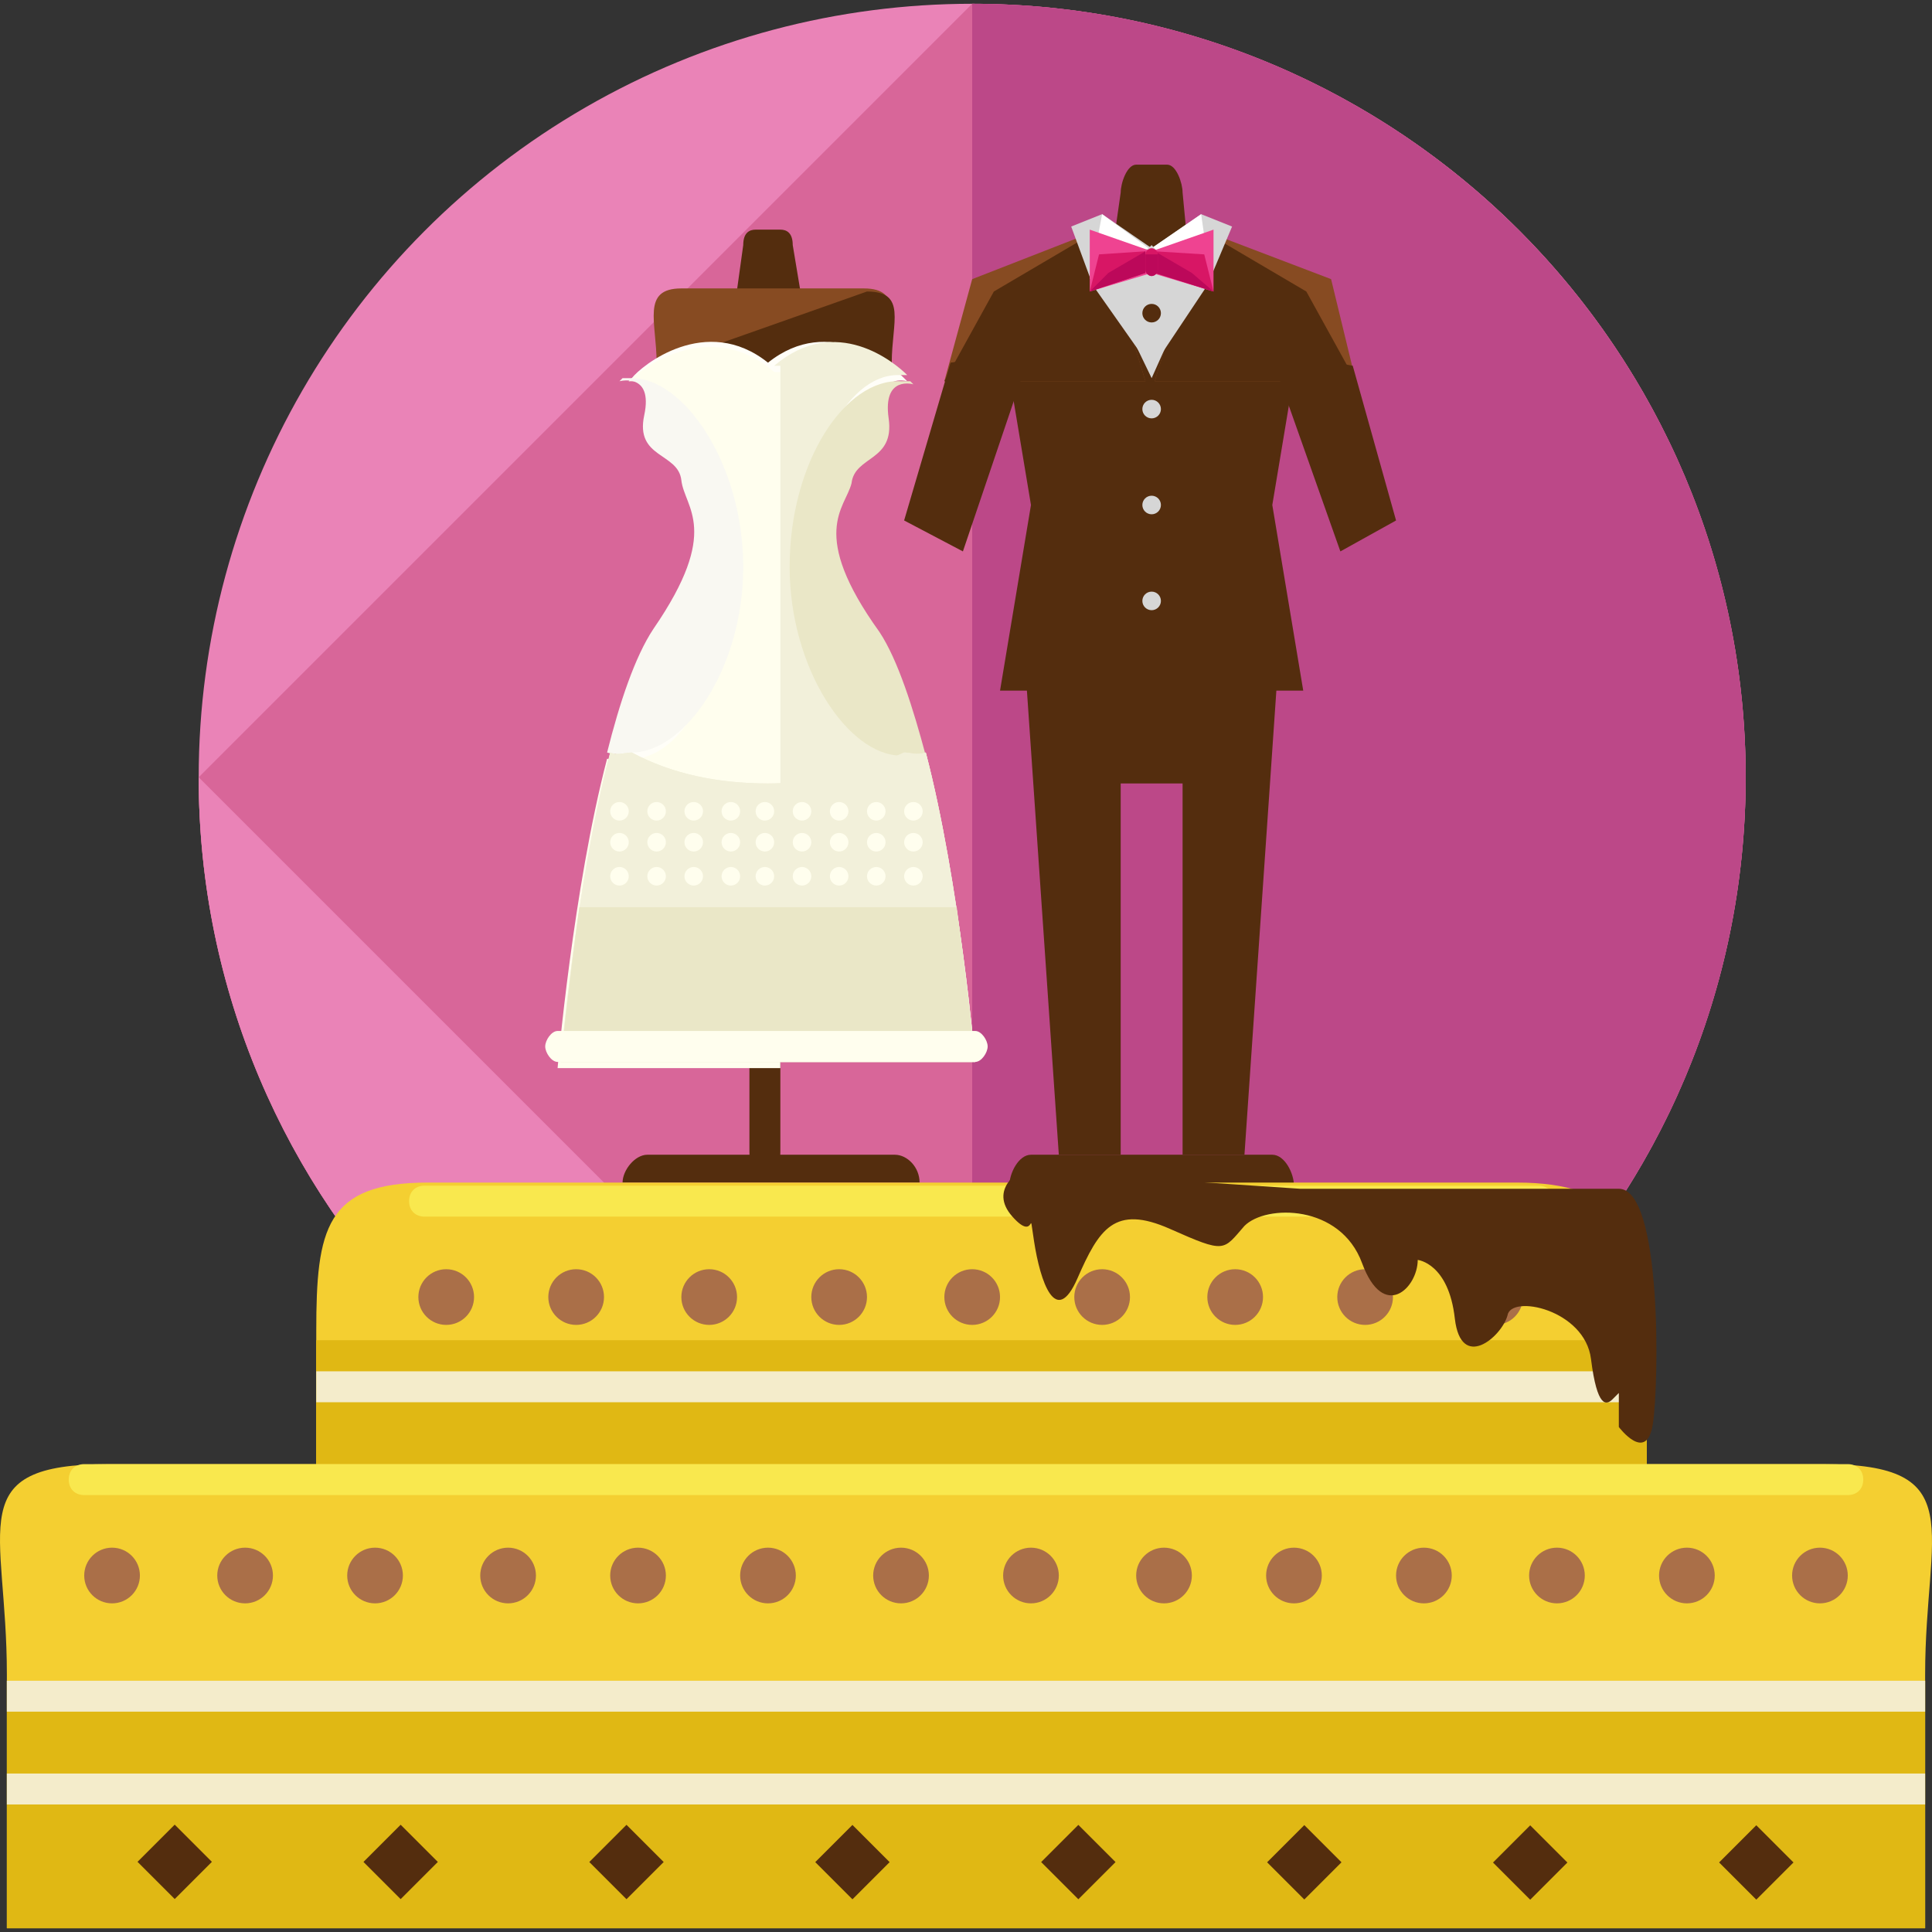
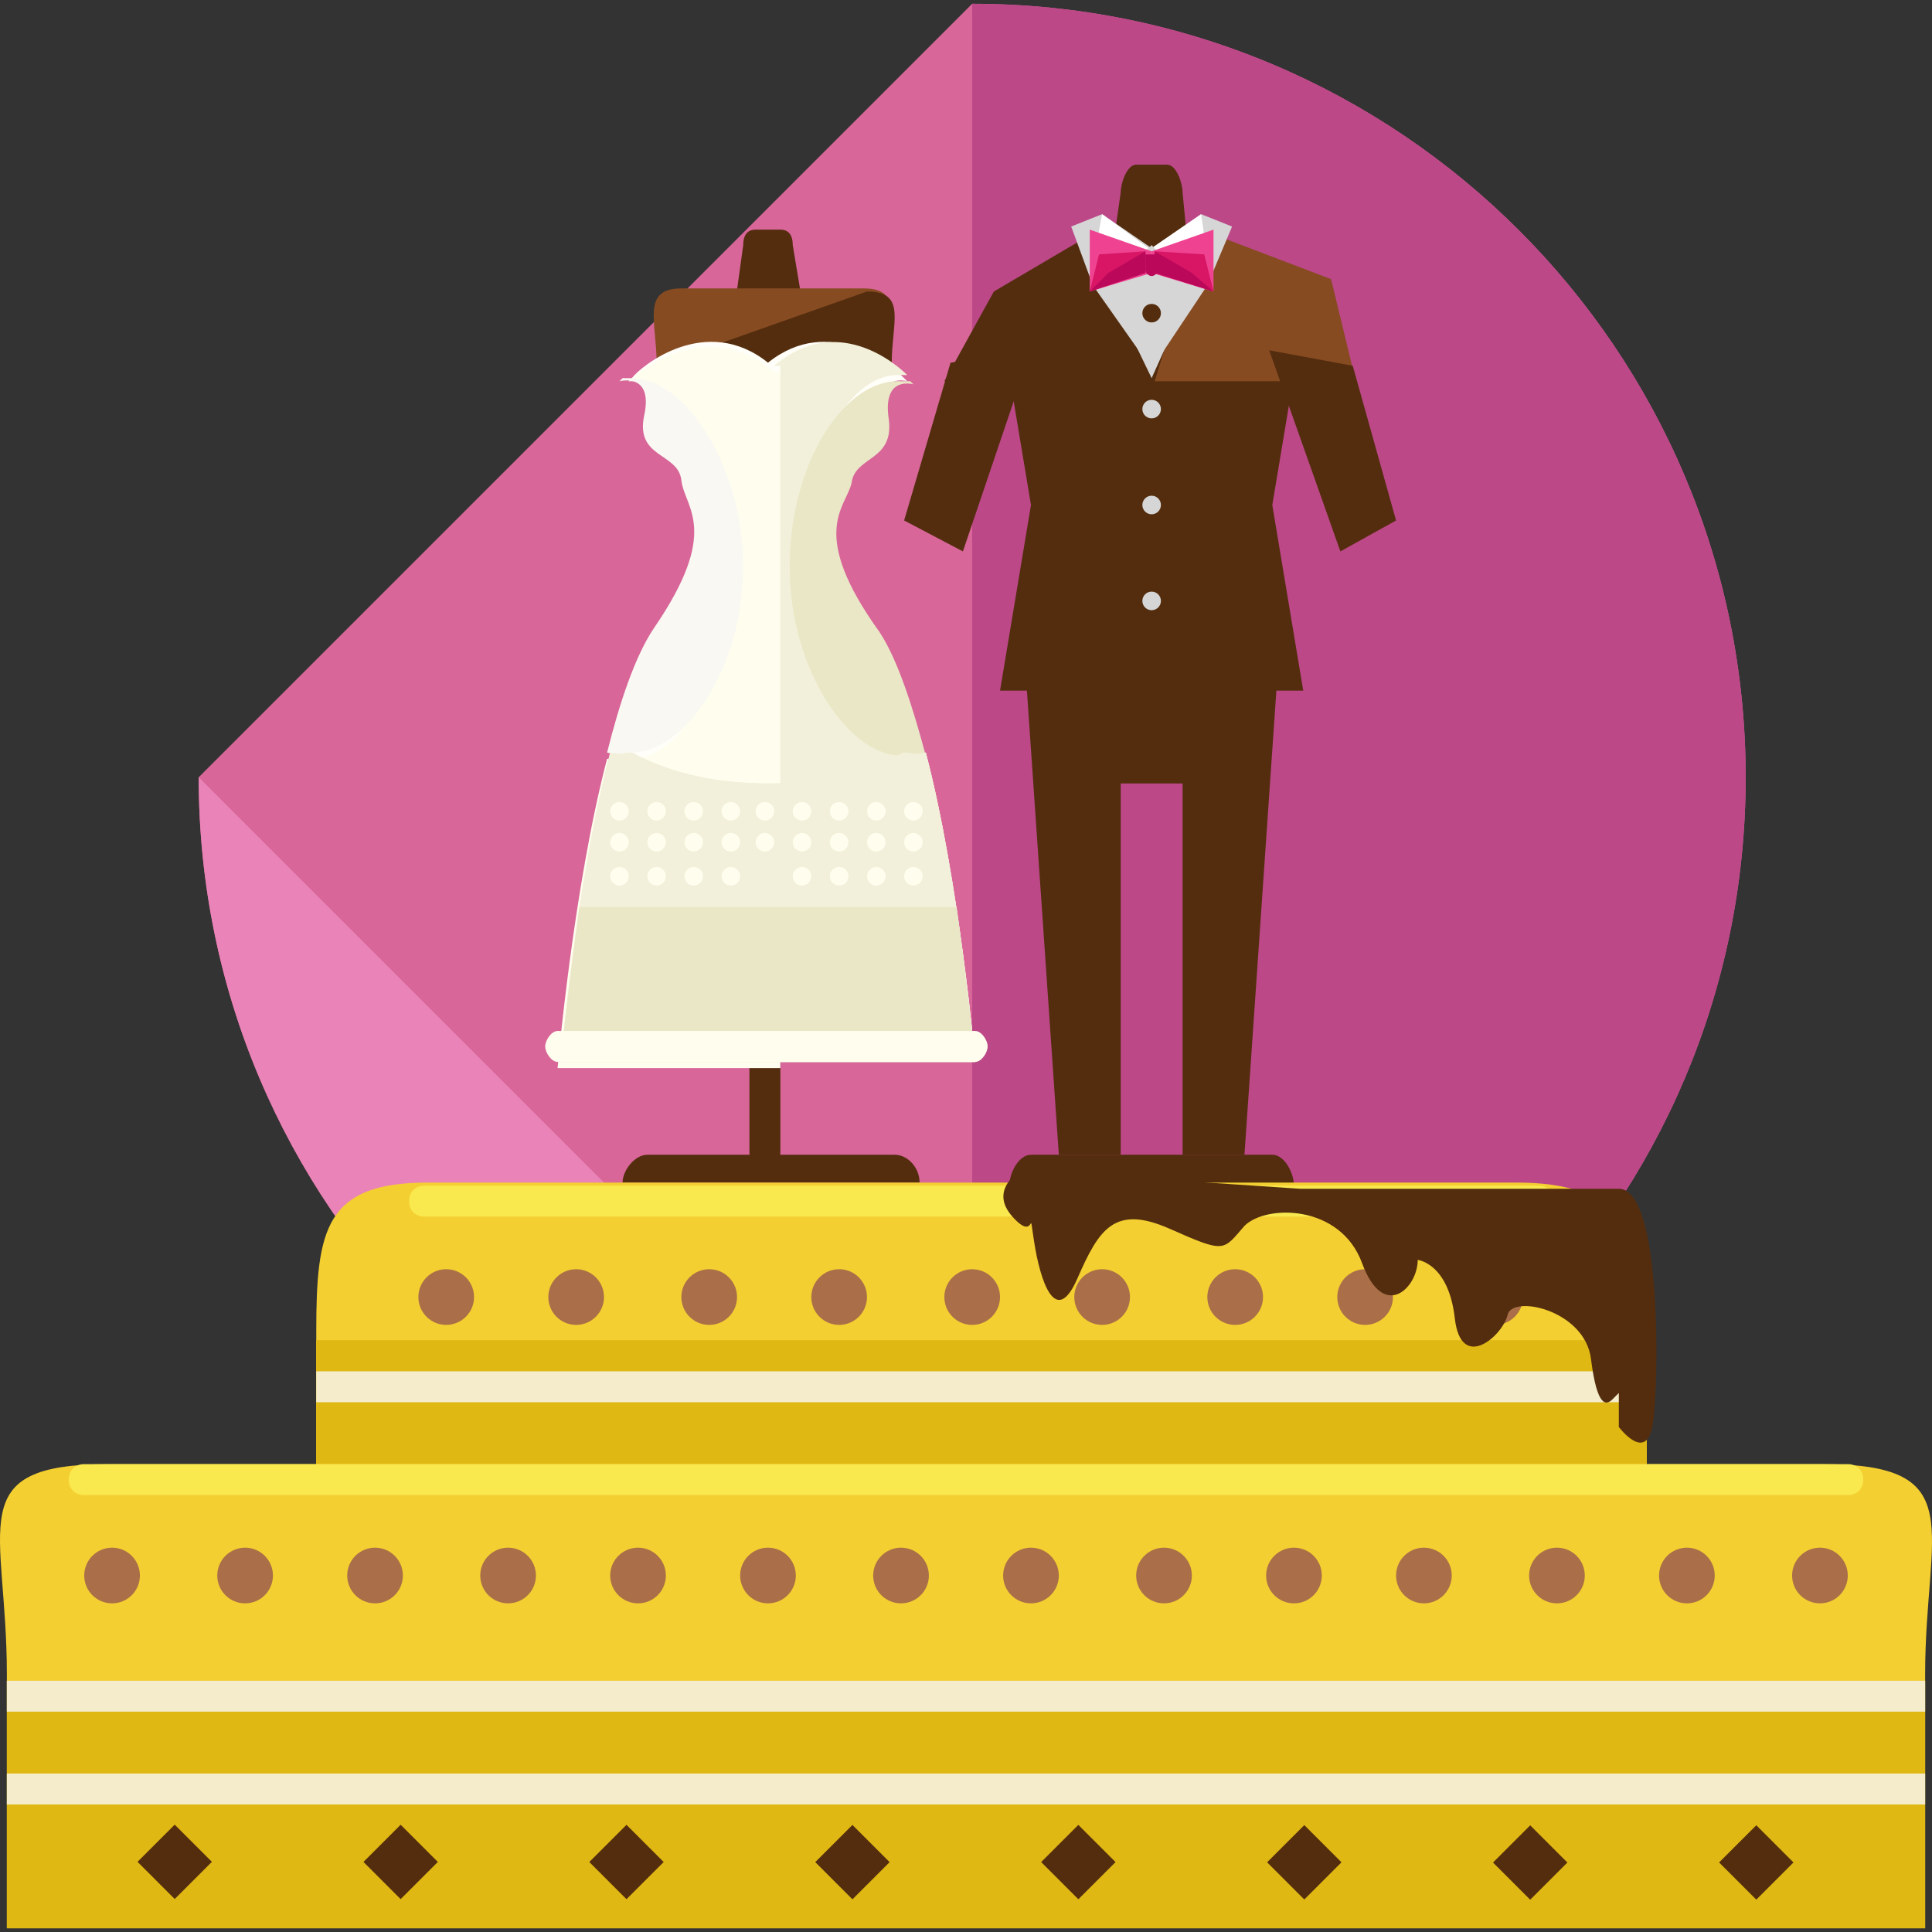
<svg xmlns="http://www.w3.org/2000/svg" version="1.1" id="Layer_1" viewBox="0 0 499.55 499.55" xml:space="preserve">
  <rect x="0" y="0" width="499.55" height="499.55" fill="#333333" stroke="none" />
-   <circle style="fill:#EA83B7;" cx="251.375" cy="200.975" r="200" />
  <path style="fill:#D86699;" d="M251.375,0.975c110.4,0,200,89.6,200,200s-89.6,200-200,200s-200-89.6-200-200" />
  <path style="fill:#BC4888;" d="M251.375,0.975c110.4,0,200,89.6,200,200s-89.6,200-200,200" />
  <path style="fill:#EA83B7;" d="M251.375,400.975c-110.4,0-200-89.6-200-200" />
  <g>
    <path style="fill:#542D0E;" d="M209.775,92.175c0,3.2-5.6,6.4-7.2,6.4h-7.2c-1.6,0-7.2-4-7.2-6.4l4-28.8c0-3.2,1.6-4,3.2-4h6.4    c1.6,0,3.2,0.8,3.2,4L209.775,92.175z" />
    <path style="fill:#542D0E;" d="M201.775,297.775c0,4-1.6,7.2-4,7.2l0,0c-2.4,0-4-3.2-4-7.2v-96.8c0-4,1.6-7.2,4-7.2l0,0    c2.4,0,4,3.2,4,7.2V297.775z" />
    <path style="fill:#542D0E;" d="M160.975,305.775L160.975,305.775c0-3.2,3.2-7.2,6.4-7.2h64c3.2,0,6.4,3.2,6.4,7.2l0,0" />
  </g>
  <path style="fill:#874B22;" d="M222.575,162.575c-18.4-25.6-8.8-32-7.2-38.4c0.8-7.2,11.2-5.6,9.6-16.8c-1.6-8,2.4-8.8,4.8-8.8v-4.8   c0-10.4,4-19.2-6.4-19.2h-47.2c-10.4,0-6.4,8.8-6.4,19.2v4.8c1.6,0.8,3.2,3.2,2.4,8.8c-2.4,11.2,8.8,9.6,9.6,16.8   c0.8,7.2,10.4,12.8-7.2,38.4c-2.4,4-5.6,9.6-7.2,15.2l-5.6,15.2c0,10.4,8,17.6,18.4,17.6h39.2c10.4,0,18.4-7.2,18.4-17.6l-4-8   C229.775,176.175,226.575,168.175,222.575,162.575z" />
  <path style="fill:#542D0E;" d="M169.775,94.575v4.8c1.6,0.8,3.2,3.2,2.4,8.8c-2.4,11.2,8.8,9.6,9.6,16.8c0.8,7.2,10.4,12.8-7.2,38.4   c-2.4,4-5.6,9.6-7.2,15.2l-5.6,14.4c0,10.4,8,17.6,18.4,17.6h39.2c10.4,0,18.4-7.2,18.4-17.6l-4-8c-3.2-9.6-6.4-17.6-10.4-23.2   c-18.4-25.6-8.8-31.2-7.2-38.4c0.8-7.2,11.2-5.6,9.6-16.8c-1.6-8,2.4-8.8,4.8-8.8v-4c0-10.4,4-18.4-6.4-18.4" />
  <path style="fill:#FFFEF8;" d="M237.775,194.575c-3.2-12-7.2-24-12-31.2c-18.4-25.6-8.8-32-7.2-39.2c0.8-7.2,11.2-5.6,9.6-16.8   s6.4-8.8,6.4-8.8s0,0-0.8-0.8c-3.2-3.2-19.2-16.8-35.2-4c-16-12.8-32.8,0.8-35.2,4l-0.8,0.8c0,0,8.8-2.4,6.4,8.8   c-1.6,11.2,8.8,9.6,9.6,16.8c0.8,7.2,10.4,12.8-7.2,38.4c-4.8,7.2-8.8,19.2-12,32c-10.4,33.6-13.6,80-13.6,80h52h1.6h52   C250.575,274.575,247.375,228.175,237.775,194.575z" />
  <path style="fill:#FFFEEE;" d="M200.175,96.175c-16.8-14.4-34.4-0.8-37.6,2.4c0.8,0,0.8,0,1.6,0c13.6,0,24,21.6,24,48.8   c0,26.4-11.2,48.8-24.8,48.8c-2.4,0-4,0.8-6.4,0c-8.8,33.6-12.8,80-12.8,80h57.6v-180H200.175z" />
  <path style="fill:#F2F0DA;" d="M232.175,194.575c-13.6,0-24.8-21.6-24.8-48.8c0-26.4,11.2-48.8,24.8-48.8c0.8,0,1.6,0,2.4,0   c-3.2-3.2-18.4-16-34.4-2.4h1.6v180h50.4c0,0-4-46.4-12.8-80C236.975,195.375,234.575,194.575,232.175,194.575z" />
  <polyline style="fill:#FFFEEE;" points="201.775,98.575 201.775,274.575 201.775,274.575 201.775,98.575 " />
  <path style="fill:#F9F8F2;" d="M192.175,146.575c0-26.4-15.2-48.8-28.8-48.8c-0.8,0-1.6,0-2.4,0l-0.8,0.8c0,0,8.8-2.4,6.4,8.8   c-2.4,11.2,8.8,9.6,9.6,16.8c0.8,7.2,10.4,12.8-7.2,38.4c-4.8,7.2-8.8,19.2-12,32c2.4,0.8,4,0,6.4,0   C176.975,194.575,192.175,172.975,192.175,146.575z" />
  <path style="fill:#EAE7C7;" d="M204.175,146.575c0,26.4,15.2,48.8,28.8,48.8c2.4,0,4,0.8,6.4,0c-3.2-12-7.2-24.8-12-32   c-18.4-25.6-8.8-32-7.2-38.4c0.8-7.2,11.2-5.6,9.6-16.8s6.4-8.8,6.4-8.8s0,0-0.8-0.8c-0.8,0-1.6,0-2.4,0   C218.575,97.775,204.175,119.375,204.175,146.575z" />
  <path id="SVGCleanerId_0" style="fill:#F2F0DA;" d="M233.775,194.575c-10.4,4.8-22.4,8-35.2,8s-24.8-2.4-35.2-8c-1.6,0-4,0.8-5.6,0   c-8.8,33.6-12.8,80-12.8,80h53.6l0,0h53.6c0,0-4-46.4-12.8-80C236.975,195.375,235.375,194.575,233.775,194.575z" />
  <g>
    <path id="SVGCleanerId_0_1_" style="fill:#F2F0DA;" d="M233.775,194.575c-10.4,4.8-22.4,8-35.2,8s-24.8-2.4-35.2-8    c-1.6,0-4,0.8-5.6,0c-8.8,33.6-12.8,80-12.8,80h53.6l0,0h53.6c0,0-4-46.4-12.8-80C236.975,195.375,235.375,194.575,233.775,194.575    z" />
  </g>
  <path style="fill:#EAE7C7;" d="M198.575,234.575L198.575,234.575h-48.8c-3.2,24-4.8,40-4.8,40h53.6l0,0h53.6c0,0-1.6-16-4.8-40   H198.575z" />
  <g>
    <path style="fill:#FFFEEE;" d="M255.375,270.575c0,1.6-1.6,4-3.2,4h-108c-1.6,0-3.2-2.4-3.2-4l0,0c0-1.6,1.6-4,3.2-4h108    C253.775,266.575,255.375,268.975,255.375,270.575L255.375,270.575z" />
    <circle style="fill:#FFFEEE;" cx="160.175" cy="209.775" r="2.4" />
    <circle style="fill:#FFFEEE;" cx="169.775" cy="209.775" r="2.4" />
    <circle style="fill:#FFFEEE;" cx="179.375" cy="209.775" r="2.4" />
    <circle style="fill:#FFFEEE;" cx="188.975" cy="209.775" r="2.4" />
    <circle style="fill:#FFFEEE;" cx="197.775" cy="209.775" r="2.4" />
    <circle style="fill:#FFFEEE;" cx="207.375" cy="209.775" r="2.4" />
    <circle style="fill:#FFFEEE;" cx="216.975" cy="209.775" r="2.4" />
    <circle style="fill:#FFFEEE;" cx="226.575" cy="209.775" r="2.4" />
    <circle style="fill:#FFFEEE;" cx="236.175" cy="209.775" r="2.4" />
    <circle style="fill:#FFFEEE;" cx="160.175" cy="217.775" r="2.4" />
    <circle style="fill:#FFFEEE;" cx="169.775" cy="217.775" r="2.4" />
    <circle style="fill:#FFFEEE;" cx="179.375" cy="217.775" r="2.4" />
    <circle style="fill:#FFFEEE;" cx="188.975" cy="217.775" r="2.4" />
    <circle style="fill:#FFFEEE;" cx="197.775" cy="217.775" r="2.4" />
    <circle style="fill:#FFFEEE;" cx="207.375" cy="217.775" r="2.4" />
    <circle style="fill:#FFFEEE;" cx="216.975" cy="217.775" r="2.4" />
    <circle style="fill:#FFFEEE;" cx="226.575" cy="217.775" r="2.4" />
    <circle style="fill:#FFFEEE;" cx="236.175" cy="217.775" r="2.4" />
    <circle style="fill:#FFFEEE;" cx="160.175" cy="226.575" r="2.4" />
    <circle style="fill:#FFFEEE;" cx="169.775" cy="226.575" r="2.4" />
    <circle style="fill:#FFFEEE;" cx="179.375" cy="226.575" r="2.4" />
    <circle style="fill:#FFFEEE;" cx="188.975" cy="226.575" r="2.4" />
-     <circle style="fill:#FFFEEE;" cx="197.775" cy="226.575" r="2.4" />
    <circle style="fill:#FFFEEE;" cx="207.375" cy="226.575" r="2.4" />
    <circle style="fill:#FFFEEE;" cx="216.975" cy="226.575" r="2.4" />
    <circle style="fill:#FFFEEE;" cx="226.575" cy="226.575" r="2.4" />
    <circle style="fill:#FFFEEE;" cx="236.175" cy="226.575" r="2.4" />
  </g>
  <g>
    <path style="fill:#542D0E;" d="M334.575,306.575c0,3.2-2.4,8-5.6,8h-62.4c-3.2,0-5.6-4.8-5.6-8l0,0c0-3.2,2.4-8,5.6-8h62.4    C332.175,298.575,334.575,303.375,334.575,306.575L334.575,306.575z" />
    <path style="fill:#542D0E;" d="M308.975,83.375c0,3.2-5.6,7.2-8,7.2h-8c-2.4,0-8-4-8-7.2l4.8-33.6c0-2.4,1.6-7.2,4-7.2h8    c2.4,0,4,4.8,4,7.2L308.975,83.375z" />
    <polygon style="fill:#542D0E;" points="258.575,178.575 266.575,130.575 258.575,82.575 336.975,82.575 328.975,130.575     336.975,178.575  " />
  </g>
-   <polygon style="fill:#874B22;" points="284.175,59.375 251.375,72.175 244.175,98.575 296.175,98.575 " />
  <polygon style="fill:#542D0E;" points="284.175,59.375 256.975,75.375 244.175,98.575 296.175,98.575 " />
  <polygon style="fill:#D6D6D6;" points="284.975,55.375 276.975,58.575 282.575,73.775 297.775,95.375 297.775,64.175 " />
  <polygon style="fill:#FFFFFF;" points="284.975,55.375 296.975,64.175 281.775,72.175 " />
  <polygon style="fill:#874B22;" points="310.575,59.375 344.175,72.175 350.575,98.575 298.575,98.575 " />
-   <polygon style="fill:#542D0E;" points="310.575,59.375 337.775,75.375 350.575,98.575 298.575,98.575 " />
  <polygon style="fill:#D6D6D6;" points="310.575,55.375 318.575,58.575 312.175,73.775 297.775,95.375 297.775,64.175 " />
  <polygon style="fill:#FFFFFF;" points="310.575,55.375 297.775,64.175 312.975,72.175 " />
  <polygon style="fill:#D6D6D6;" points="308.175,74.575 297.775,97.775 286.575,74.575 297.775,63.375 " />
  <polygon style="fill:#EF4391;" points="297.775,70.575 297.775,64.975 281.775,59.375 281.775,75.375 " />
  <polygon style="fill:#D81665;" points="296.175,70.575 296.175,64.975 284.175,65.775 281.775,75.375 " />
  <polygon style="fill:#BC085A;" points="296.175,70.575 296.175,64.975 286.575,70.575 281.775,75.375 " />
  <polygon style="fill:#EF4391;" points="297.775,70.575 297.775,64.975 313.775,59.375 313.775,75.375 " />
  <polygon style="fill:#D81665;" points="298.575,70.575 298.575,64.975 311.375,65.775 313.775,75.375 " />
  <polygon style="fill:#BC085A;" points="298.575,70.575 298.575,64.975 308.175,70.575 313.775,75.375 " />
-   <path style="fill:#D81665;" d="M299.375,69.775c0,0.8-0.8,1.6-1.6,1.6l0,0c-0.8,0-1.6-0.8-1.6-1.6v-4c0-0.8,0.8-1.6,1.6-1.6l0,0   c0.8,0,1.6,0.8,1.6,1.6V69.775z" />
  <path style="fill:#BC085A;" d="M299.375,65.775v4c0,0.8-0.8,1.6-1.6,1.6l0,0c-0.8,0-1.6-0.8-1.6-1.6v-4" />
  <circle style="fill:#542D0E;" cx="297.775" cy="80.975" r="2.4" />
  <g>
    <circle style="fill:#D6D6D6;" cx="297.775" cy="105.775" r="2.4" />
    <circle style="fill:#D6D6D6;" cx="297.775" cy="130.575" r="2.4" />
    <circle style="fill:#D6D6D6;" cx="297.775" cy="155.375" r="2.4" />
  </g>
  <g>
    <polygon style="fill:#542D0E;" points="289.775,298.575 273.775,298.575 264.975,170.575 289.775,170.575  " />
    <polygon style="fill:#542D0E;" points="305.775,298.575 321.775,298.575 330.575,170.575 305.775,170.575  " />
    <rect x="281.775" y="170.575" style="fill:#542D0E;" width="32" height="32" />
    <polygon style="fill:#542D0E;" points="248.975,142.575 266.575,90.575 245.775,93.775 233.775,134.575  " />
    <polygon style="fill:#542D0E;" points="360.975,134.575 349.775,94.575 328.175,90.575 346.575,142.575  " />
  </g>
  <path style="fill:#F4CF31;" d="M425.775,410.575c0,26.4-23.2,32-49.6,32h-250.4c-26.4,0-44-5.6-44-32v-66.4   c0-26.4,2.4-38.4,28.8-38.4h281.6c26.4,0,33.6,12,33.6,38.4L425.775,410.575L425.775,410.575z" />
  <path id="SVGCleanerId_1" style="fill:#E0B814;" d="M425.775,346.575v64c0,26.4-23.2,32-49.6,32h-250.4c-26.4,0-44-5.6-44-32v-64" />
  <g>
    <path id="SVGCleanerId_1_1_" style="fill:#E0B814;" d="M425.775,346.575v64c0,26.4-23.2,32-49.6,32h-250.4c-26.4,0-44-5.6-44-32    v-64" />
  </g>
  <path style="fill:#F4CF31;" d="M1.775,498.575h496v-65.6c0-37.6,12-54.4-26.4-54.4h-443.2c-38.4,0-26.4,16-26.4,54.4V498.575z" />
  <polyline style="fill:#E0B814;" points="1.775,434.575 1.775,498.575 497.775,498.575 497.775,434.575 " />
  <g>
    <polyline style="fill:#F4ECCB;" points="1.775,434.575 1.775,442.575 497.775,442.575 497.775,434.575  " />
    <polyline style="fill:#F4ECCB;" points="81.775,354.575 81.775,362.575 425.775,362.575 425.775,354.575  " />
    <polyline style="fill:#F4ECCB;" points="1.775,458.575 1.775,466.575 497.775,466.575 497.775,458.575  " />
  </g>
  <g>
    <circle style="fill:#AA6F48;" cx="28.975" cy="407.375" r="7.2" />
    <circle style="fill:#AA6F48;" cx="63.375" cy="407.375" r="7.2" />
    <circle style="fill:#AA6F48;" cx="96.975" cy="407.375" r="7.2" />
    <circle style="fill:#AA6F48;" cx="131.375" cy="407.375" r="7.2" />
    <circle style="fill:#AA6F48;" cx="164.975" cy="407.375" r="7.2" />
    <circle style="fill:#AA6F48;" cx="198.575" cy="407.375" r="7.2" />
    <circle style="fill:#AA6F48;" cx="232.975" cy="407.375" r="7.2" />
    <circle style="fill:#AA6F48;" cx="266.575" cy="407.375" r="7.2" />
    <circle style="fill:#AA6F48;" cx="300.975" cy="407.375" r="7.2" />
    <circle style="fill:#AA6F48;" cx="334.575" cy="407.375" r="7.2" />
    <circle style="fill:#AA6F48;" cx="368.175" cy="407.375" r="7.2" />
    <circle style="fill:#AA6F48;" cx="402.575" cy="407.375" r="7.2" />
    <circle style="fill:#AA6F48;" cx="436.175" cy="407.375" r="7.2" />
    <circle style="fill:#AA6F48;" cx="470.575" cy="407.375" r="7.2" />
    <circle style="fill:#AA6F48;" cx="115.375" cy="335.375" r="7.2" />
    <circle style="fill:#AA6F48;" cx="148.975" cy="335.375" r="7.2" />
    <circle style="fill:#AA6F48;" cx="183.375" cy="335.375" r="7.2" />
    <circle style="fill:#AA6F48;" cx="216.975" cy="335.375" r="7.2" />
    <circle style="fill:#AA6F48;" cx="251.375" cy="335.375" r="7.2" />
    <circle style="fill:#AA6F48;" cx="284.975" cy="335.375" r="7.2" />
    <circle style="fill:#AA6F48;" cx="319.375" cy="335.375" r="7.2" />
    <circle style="fill:#AA6F48;" cx="352.975" cy="335.375" r="7.2" />
    <circle style="fill:#AA6F48;" cx="386.575" cy="335.375" r="7.2" />
  </g>
  <g>
    <path style="fill:#F9E84E;" d="M481.775,382.575c0,2.4-1.6,4-4,4h-456c-2.4,0-4-1.6-4-4l0,0c0-2.4,1.6-4,4-4h456    C480.175,378.575,481.775,380.175,481.775,382.575L481.775,382.575z" />
    <path style="fill:#F9E84E;" d="M401.775,310.575c0,2.4-1.6,4-4,4h-288c-2.4,0-4-1.6-4-4l0,0c0-2.4,1.6-4,4-4h288    C400.175,306.575,401.775,308.175,401.775,310.575L401.775,310.575z" />
  </g>
  <g>
    <path style="fill:#542D0E;" d="M264.175,302.575c0,0-8.8,4.8-2.4,12s4-4,5.6,6.4s5.6,22.4,11.2,9.6s9.6-19.2,24-12.8    c14.4,6.4,13.6,5.6,19.2-0.8c5.6-5.6,24.8-5.6,30.4,9.6s14.4,6.4,14.4-0.8c0,0,8,0.8,9.6,15.2c1.6,13.6,12,4.8,13.6-0.8    c0.8-5.6,20-1.6,21.6,11.2c1.6,12.8,4,12,5.6,10.4s1.6-1.6,1.6-1.6v8.8c0,0,7.2,9.6,8.8-0.8c1.6-10.4,2.4-60.8-8.8-60.8h-82.4    L264.175,302.575z" />
    <rect x="38.318" y="474.561" transform="matrix(-0.707 0.707 -0.707 -0.707 417.395 789.832)" style="fill:#542D0E;" width="13.6" height="13.6" />
    <rect x="96.732" y="474.594" transform="matrix(-0.707 0.707 -0.707 -0.707 517.138 748.583)" style="fill:#542D0E;" width="13.6" height="13.6" />
    <rect x="155.123" y="474.62" transform="matrix(-0.707 0.707 -0.707 -0.707 616.835 707.338)" style="fill:#542D0E;" width="13.6" height="13.6" />
    <rect x="213.538" y="474.653" transform="matrix(-0.707 0.707 -0.707 -0.707 716.579 666.09)" style="fill:#542D0E;" width="13.6" height="13.6" />
    <rect x="271.944" y="474.647" transform="matrix(-0.707 0.707 -0.707 -0.707 816.28 624.779)" style="fill:#542D0E;" width="13.6" height="13.6" />
    <rect x="330.359" y="474.712" transform="matrix(-0.707 0.707 -0.707 -0.707 916.047 583.585)" style="fill:#542D0E;" width="13.6" height="13.6" />
    <rect x="388.766" y="474.777" transform="matrix(-0.707 0.707 -0.707 -0.707 1015.799 542.397)" style="fill:#542D0E;" width="13.6" height="13.6" />
    <rect x="447.22" y="474.763" transform="matrix(-0.707 0.707 -0.707 -0.707 1115.577 501.038)" style="fill:#542D0E;" width="13.6" height="13.6" />
  </g>
</svg>